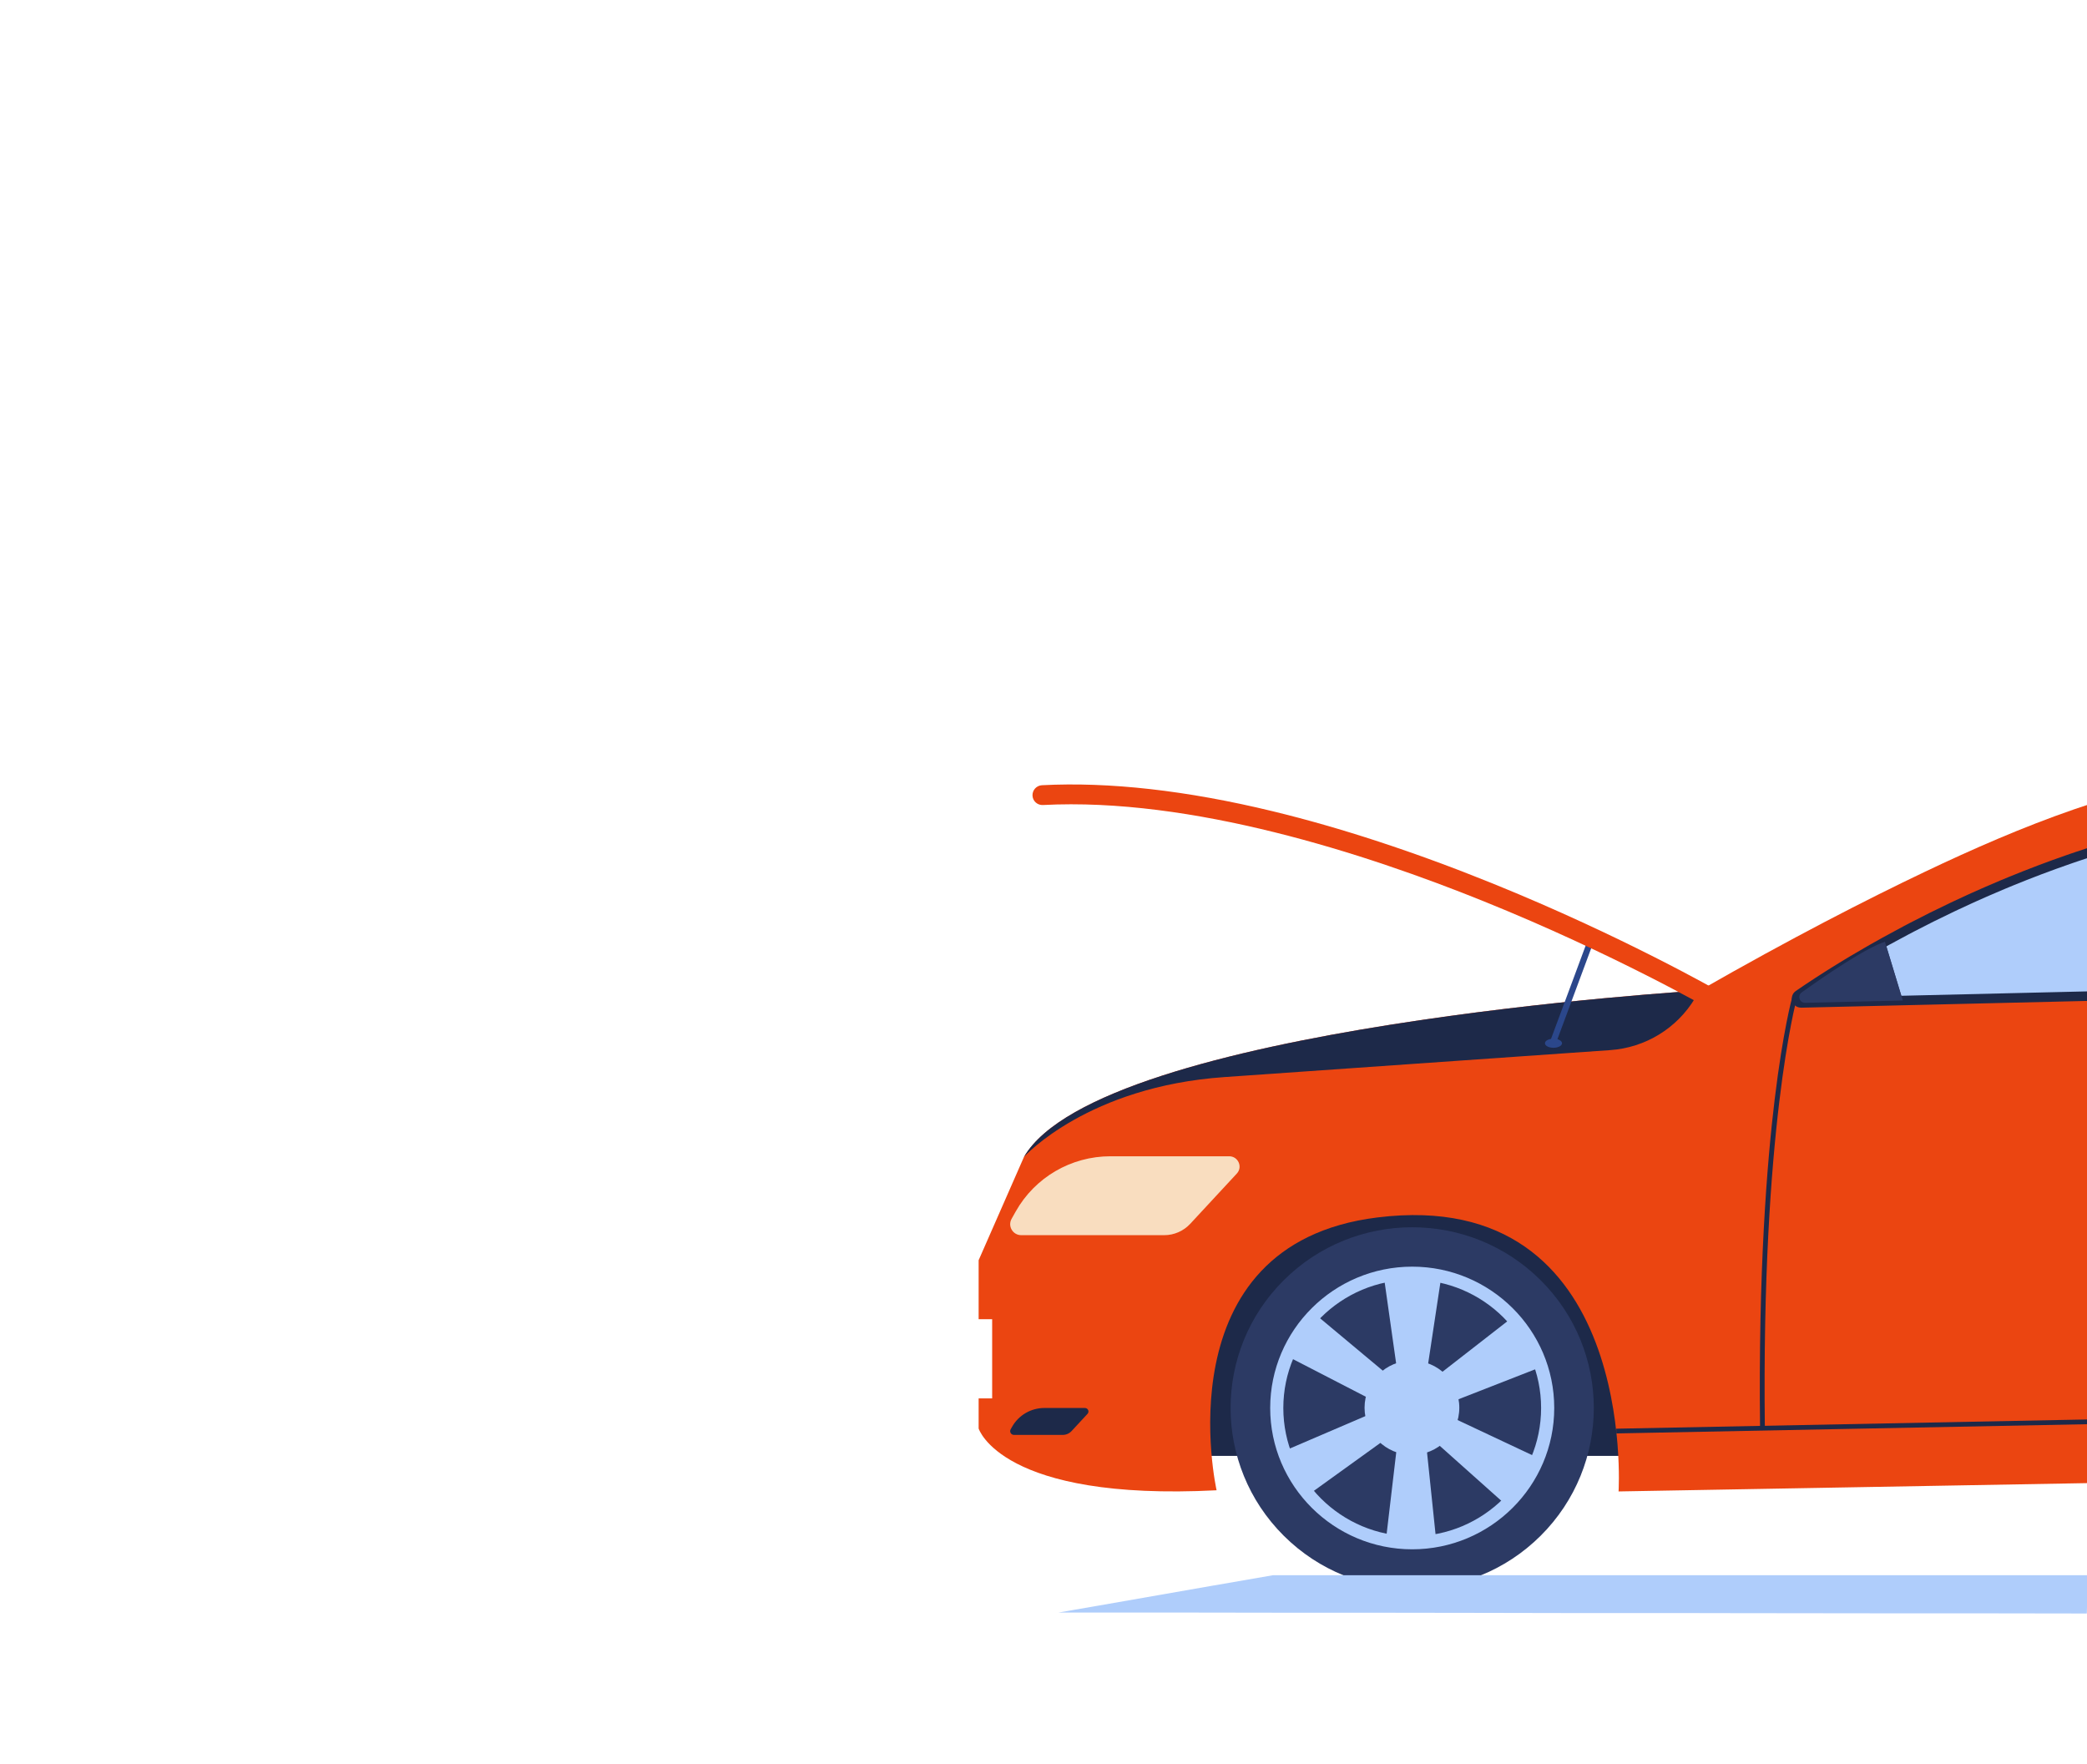
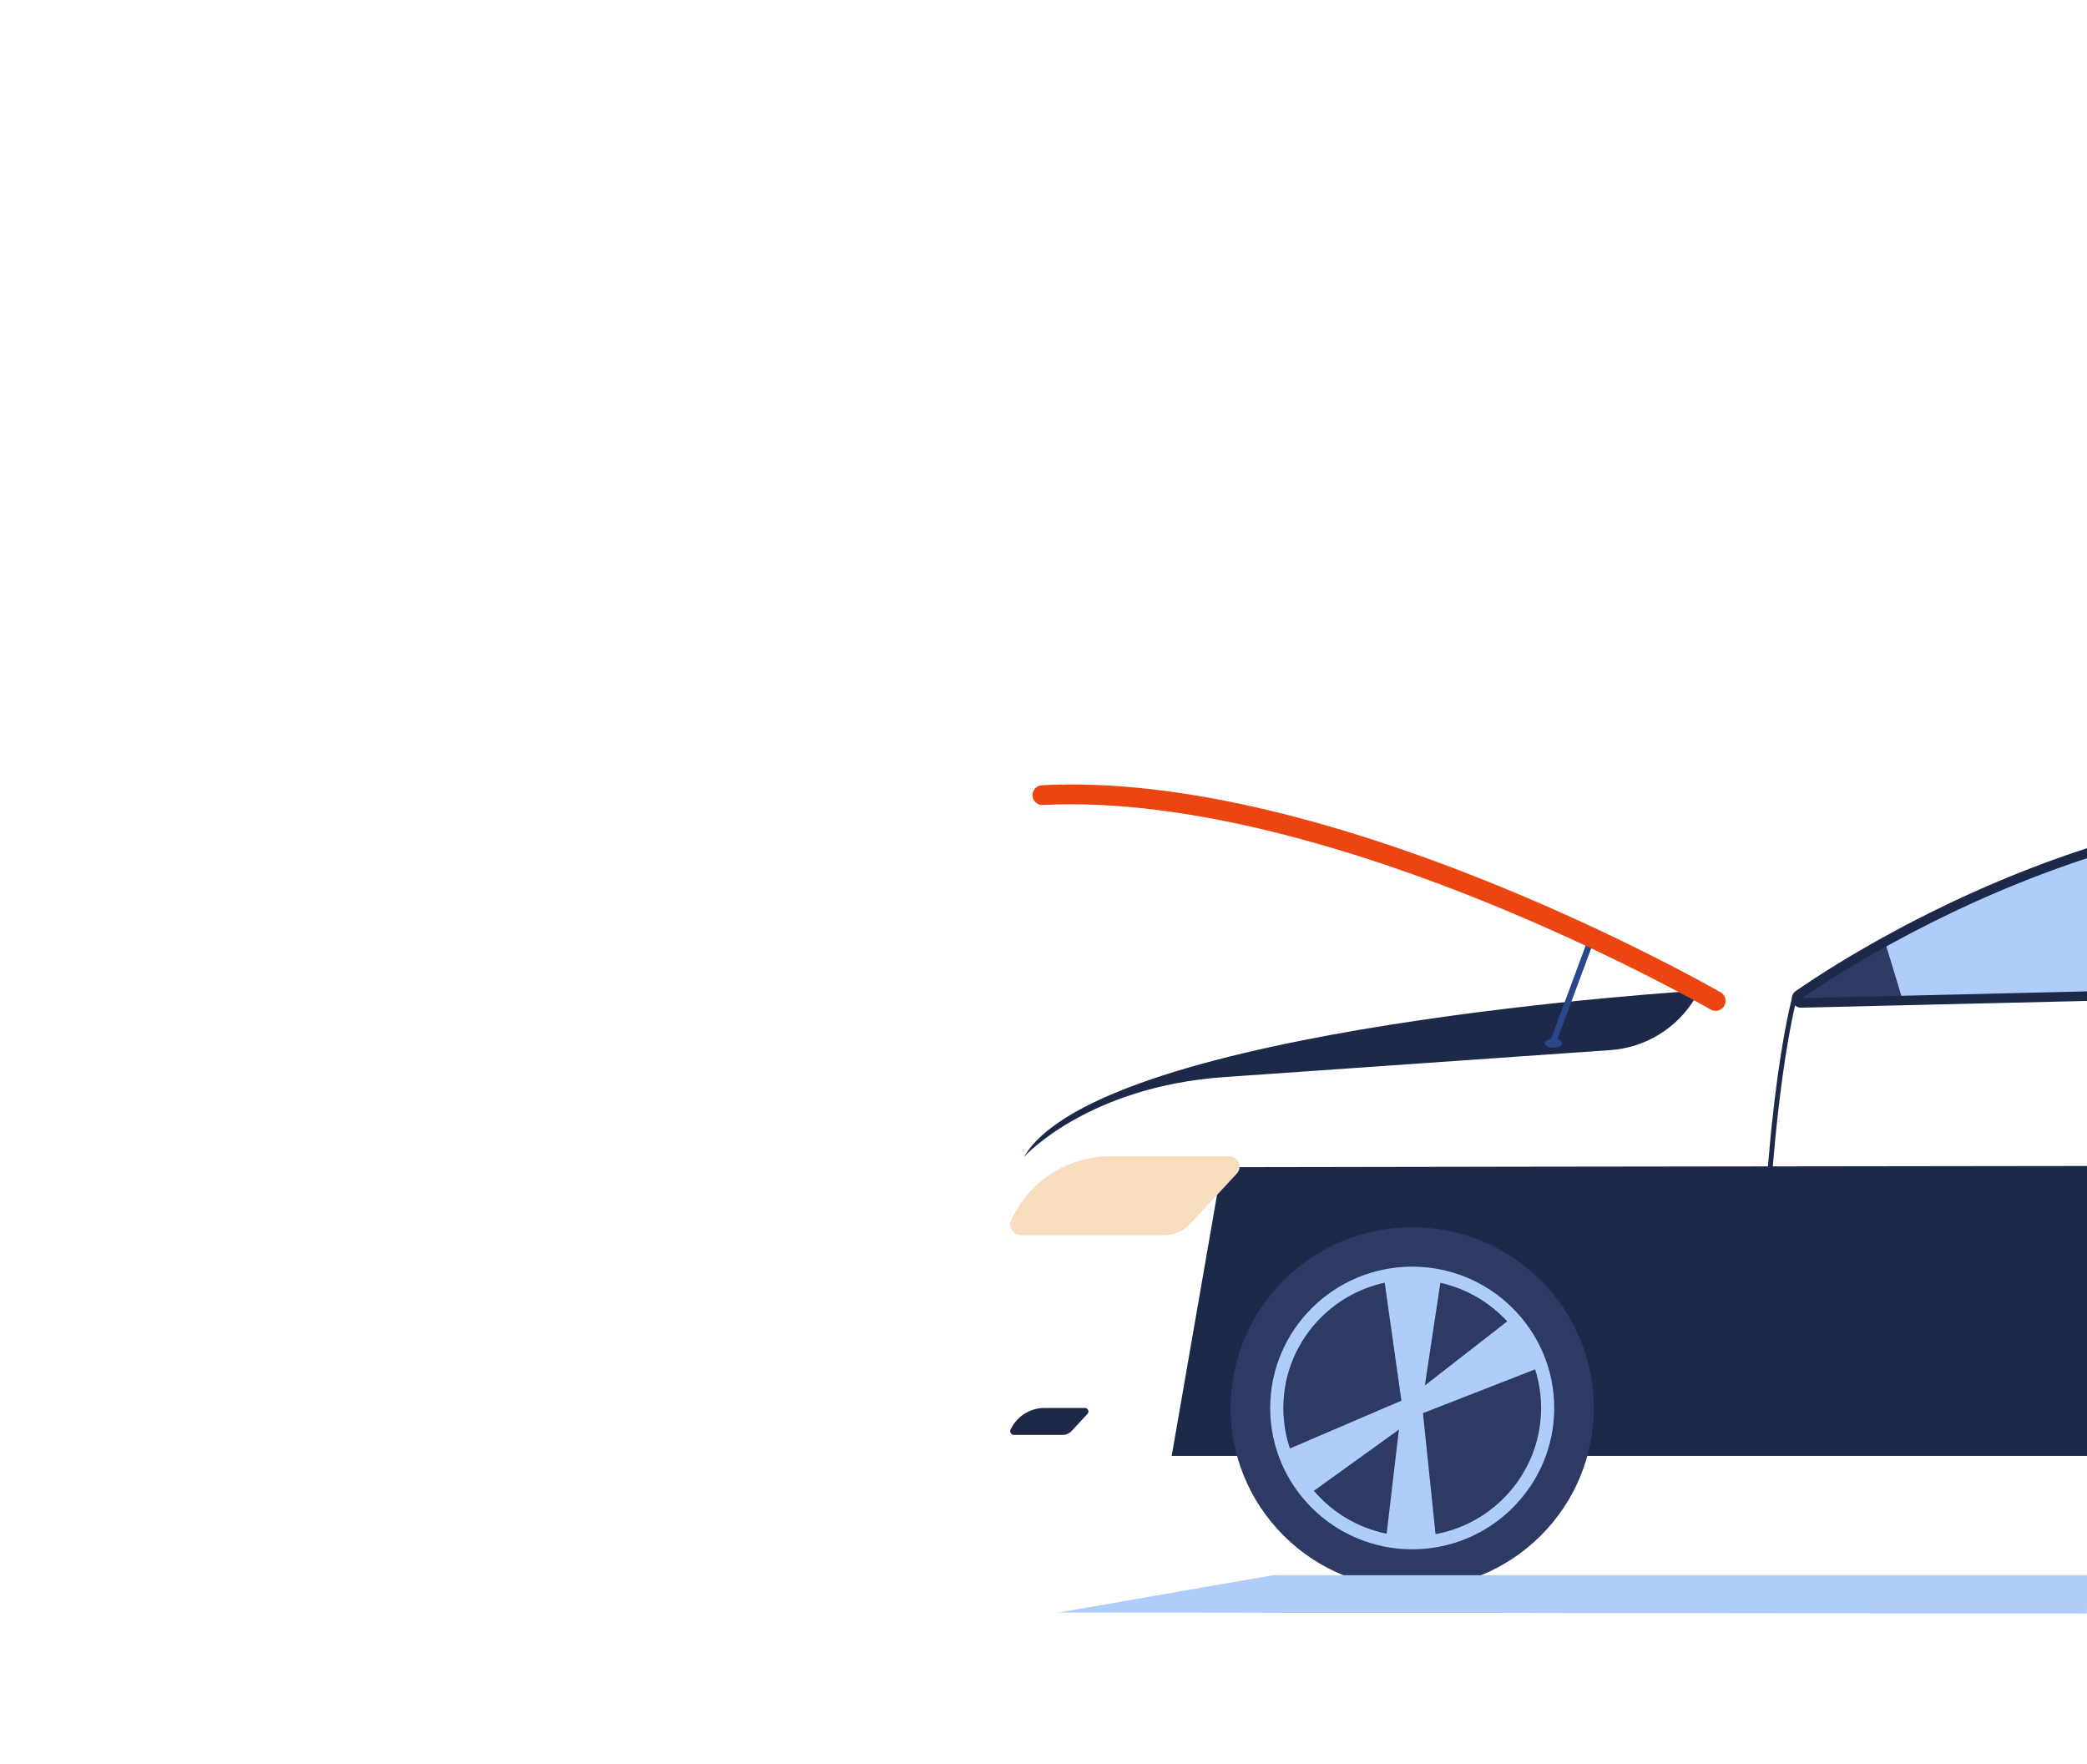
<svg xmlns="http://www.w3.org/2000/svg" width="213" height="180" viewBox="0 0 213 180" fill="none">
  <g clip-path="url(#clip0)">
    <g clip-path="url(#clip1)">
      <path d="M119.582 148.585H281.15L335.715 143.693C335.715 143.693 325.951 119.484 323.289 119.12C320.628 118.756 124.699 119.12 124.699 119.12L119.582 148.585Z" fill="#1D2949" />
-       <path d="M359.027 146.201C355.007 147.838 330.702 148.202 330.702 148.202C330.702 148.202 331.251 118.561 306.215 122.016C281.18 125.47 285.556 150.073 285.556 150.073L165.192 152.211C165.192 152.211 167.147 120.963 140.573 124.249C118.495 126.98 124.166 152.092 124.166 152.092C102.155 153.225 99.88 145.788 99.88 145.788V142.717H101.26V134.634H99.88V128.613L104.51 118.065C104.51 118.065 104.51 118.065 104.511 118.064C112.311 104.729 173.468 101.092 173.468 101.092C182.756 95.778 190.458 91.829 196.48 88.96C206.09 84.385 217.046 79.923 227.648 78.88C256.355 76.056 279.959 79.256 285.746 80.189C292.507 81.28 326.498 96.01 329.056 97.282C331.615 98.555 352.481 100.282 355.162 100.605C357.842 100.927 357.762 103.595 357.762 103.595L358.131 105.961L359.532 114.973L359.874 117.173C361.824 118.143 361.826 120.922 361.826 120.922C361.826 120.922 363.046 144.564 359.027 146.201Z" fill="#EB4511" />
      <path d="M157.236 156.736C164.474 149.533 164.474 137.855 157.236 130.652C149.997 123.449 138.262 123.449 131.024 130.652C123.785 137.855 123.785 149.533 131.024 156.736C138.262 163.938 149.997 163.938 157.236 156.736Z" fill="#2C3A64" />
      <path d="M144.131 158.117C136.139 158.117 129.636 151.646 129.636 143.693C129.636 135.74 136.139 129.27 144.131 129.27C152.123 129.27 158.626 135.74 158.626 143.693C158.626 151.646 152.124 158.117 144.131 158.117ZM144.131 130.603C136.878 130.603 130.976 136.476 130.976 143.693C130.976 150.911 136.878 156.784 144.131 156.784C151.384 156.784 157.286 150.911 157.286 143.693C157.286 136.476 151.384 130.603 144.131 130.603Z" fill="#AFCDFB" />
      <path d="M146.605 157.465H141.412L143.079 143.301L141.174 129.848L147.11 130.213L145.131 143.301L146.605 157.465Z" fill="#AFCDFB" />
      <path d="M133.355 152.682L130.76 148.207L143.92 142.564L154.676 134.196L157.326 139.494L144.946 144.331L133.355 152.682Z" fill="#AFCDFB" />
-       <path d="M131.274 138.356L134.127 134.038L145.104 143.205L157.447 149.012L153.88 153.747L143.977 144.911L131.274 138.356Z" fill="#AFCDFB" />
-       <path d="M144.103 148.479C146.773 148.479 148.938 146.325 148.938 143.668C148.938 141.01 146.773 138.856 144.103 138.856C141.432 138.856 139.267 141.01 139.267 143.668C139.267 146.325 141.432 148.479 144.103 148.479Z" fill="#AFCDFB" />
      <path d="M125.452 118.005H113.327C109.315 118.005 105.616 120.163 103.659 123.649L103.244 124.389C102.824 125.137 103.367 126.057 104.227 126.057H118.82C119.827 126.057 120.788 125.638 121.472 124.902L126.231 119.769C126.854 119.096 126.373 118.005 125.452 118.005Z" fill="#F9DDBF" />
      <path d="M110.728 143.693H106.59C105.22 143.693 103.958 144.43 103.29 145.619L103.147 145.872C103.004 146.127 103.19 146.441 103.482 146.441H108.463C108.806 146.441 109.135 146.298 109.367 146.047L110.991 144.295C111.205 144.066 111.042 143.693 110.728 143.693Z" fill="#1D2949" />
      <path d="M241.672 82.382C242.675 82.392 243.657 82.405 244.619 82.417V100.917L184.932 102.327C184.154 102.346 183.833 101.342 184.477 100.909C191.451 96.233 214.809 82.079 241.672 82.382Z" fill="#AFCDFB" />
      <path d="M192.379 96.11L194.199 102.109L184.243 102.344C183.662 102.358 183.412 101.617 183.883 101.28C186.13 99.67 190.297 96.803 192.379 96.11Z" fill="#2C3A64" />
      <path d="M183.811 102.838C183.403 102.838 183.048 102.583 182.92 102.196C182.791 101.802 182.933 101.379 183.274 101.142L183.481 101C183.696 100.852 183.938 100.688 184.202 100.51C184.421 100.364 184.655 100.209 184.905 100.044L185.281 99.798C185.567 99.612 185.869 99.418 186.191 99.214C186.419 99.069 186.657 98.92 186.901 98.765L186.941 98.741C186.977 98.72 187.012 98.698 187.047 98.677C187.253 98.549 187.472 98.413 187.695 98.276L187.745 98.246C187.819 98.2 187.893 98.154 187.97 98.109C188.08 98.041 188.198 97.969 188.315 97.898C188.479 97.8 188.646 97.699 188.815 97.598C189.293 97.312 189.807 97.01 190.344 96.703C190.51 96.607 190.677 96.511 190.848 96.413C191.186 96.22 191.533 96.025 191.89 95.827L192.14 95.688C192.859 95.29 193.589 94.895 194.306 94.516L194.543 94.391C194.652 94.334 194.762 94.277 194.872 94.218C196.24 93.505 197.648 92.805 199.055 92.137L199.491 91.931C199.93 91.725 200.375 91.519 200.828 91.312C200.977 91.243 201.13 91.175 201.284 91.106C201.585 90.969 201.892 90.834 202.204 90.697L202.671 90.493C203.136 90.289 203.631 90.077 204.184 89.845C204.471 89.726 204.758 89.607 205.049 89.487C207 88.686 208.988 87.935 210.96 87.251L211.392 87.102C211.554 87.046 211.718 86.991 211.88 86.937L212.495 86.732C212.661 86.677 212.828 86.624 212.994 86.57L213.013 86.564C213.186 86.507 213.361 86.45 213.536 86.395C213.853 86.294 214.172 86.194 214.493 86.094C214.711 86.026 214.932 85.96 215.153 85.892C215.492 85.79 215.83 85.689 216.171 85.59L216.737 85.427C217.093 85.326 217.451 85.226 217.811 85.129C218.523 84.933 219.248 84.745 219.967 84.565L220.011 84.555C220.074 84.538 220.138 84.523 220.201 84.508C220.507 84.432 220.82 84.357 221.134 84.283C221.319 84.239 221.509 84.194 221.698 84.152L221.84 84.119C221.98 84.088 222.122 84.055 222.263 84.023C222.45 83.981 222.639 83.94 222.829 83.898C223.019 83.857 223.209 83.816 223.398 83.776C223.59 83.736 223.78 83.697 223.972 83.658C224.162 83.618 224.353 83.58 224.548 83.542L224.578 83.536C224.759 83.5 224.942 83.465 225.124 83.43C225.305 83.395 225.486 83.361 225.669 83.327C225.875 83.289 226.078 83.252 226.285 83.216C226.416 83.192 226.549 83.169 226.682 83.145L226.868 83.112C227.257 83.046 227.645 82.981 228.035 82.92C228.229 82.889 228.425 82.859 228.623 82.829L228.652 82.824C228.997 82.773 229.343 82.723 229.688 82.676C230.332 82.587 230.98 82.505 231.614 82.432L231.655 82.427C231.833 82.408 232.01 82.387 232.189 82.369C232.313 82.355 232.444 82.341 232.574 82.329C232.7 82.314 232.838 82.3 232.977 82.288C233.122 82.273 233.275 82.258 233.428 82.245C233.628 82.226 233.83 82.207 234.035 82.19C234.228 82.174 234.423 82.157 234.62 82.142C234.775 82.129 234.923 82.117 235.073 82.107L235.939 82.048C236.109 82.038 236.28 82.027 236.452 82.018L236.527 82.014C236.714 82.004 236.906 81.993 237.097 81.985C237.248 81.978 237.402 81.97 237.555 81.964L237.569 81.963C237.707 81.957 237.843 81.951 237.981 81.946L238.32 81.935C238.455 81.93 238.589 81.927 238.725 81.923C239.258 81.907 239.754 82.103 240.133 82.47C240.512 82.836 240.72 83.328 240.72 83.853V99.186C240.72 100.46 239.679 101.521 238.399 101.552L183.834 102.841C183.826 102.838 183.819 102.838 183.811 102.838ZM192.822 96.419L192.484 96.607C192.091 96.824 191.707 97.04 191.336 97.253C191.165 97.35 190.999 97.445 190.834 97.541C190.303 97.846 189.793 98.145 189.319 98.429C189.148 98.53 188.984 98.63 188.821 98.727C188.706 98.796 188.591 98.866 188.478 98.935C188.4 98.981 188.33 99.025 188.259 99.069L188.207 99.1C187.984 99.236 187.768 99.37 187.559 99.501L187.42 99.586C187.179 99.738 186.942 99.887 186.715 100.031C186.398 100.232 186.099 100.423 185.818 100.607L185.442 100.852C185.195 101.014 184.964 101.168 184.748 101.312C184.488 101.487 184.249 101.649 184.035 101.797L183.936 101.864L194.186 101.622L238.374 100.578C239.129 100.56 239.745 99.934 239.745 99.181V83.851C239.745 83.59 239.641 83.345 239.453 83.163C239.263 82.98 239.016 82.883 238.75 82.89C238.618 82.894 238.485 82.898 238.352 82.902L238.013 82.913C237.879 82.918 237.746 82.924 237.612 82.93L237.596 82.931C237.443 82.937 237.293 82.944 237.143 82.951C236.955 82.959 236.767 82.968 236.58 82.98L236.504 82.984C236.339 82.993 236.17 83.002 236.002 83.014L235.142 83.073C234.996 83.083 234.85 83.095 234.703 83.107C234.501 83.122 234.309 83.137 234.119 83.155C233.916 83.171 233.717 83.19 233.518 83.208C233.368 83.221 233.221 83.237 233.073 83.252C232.936 83.265 232.807 83.278 232.678 83.293C232.543 83.306 232.418 83.319 232.295 83.332C232.115 83.351 231.941 83.371 231.767 83.391L231.725 83.396C231.1 83.468 230.458 83.549 229.822 83.637C229.48 83.684 229.138 83.733 228.799 83.784L228.771 83.789C228.577 83.818 228.382 83.849 228.188 83.879C227.801 83.94 227.417 84.003 227.034 84.069L226.848 84.102C226.717 84.124 226.588 84.146 226.457 84.171C226.251 84.207 226.049 84.243 225.846 84.281C225.666 84.315 225.488 84.349 225.308 84.383C225.126 84.417 224.946 84.453 224.766 84.488L224.736 84.494C224.546 84.531 224.359 84.568 224.171 84.608C223.979 84.646 223.79 84.685 223.6 84.725C223.413 84.764 223.225 84.804 223.037 84.845C222.849 84.886 222.663 84.927 222.475 84.969C222.333 85 222.196 85.031 222.058 85.063L221.914 85.096C221.729 85.138 221.544 85.181 221.36 85.226C221.047 85.298 220.739 85.373 220.433 85.449C220.37 85.465 220.311 85.48 220.252 85.494L220.206 85.505C219.493 85.682 218.774 85.87 218.068 86.063C217.711 86.16 217.357 86.258 217.005 86.359L216.442 86.52C216.107 86.619 215.771 86.718 215.435 86.819C215.218 86.885 214.999 86.951 214.782 87.019C214.462 87.118 214.148 87.218 213.832 87.318C213.66 87.372 213.488 87.427 213.318 87.484L213.296 87.491C213.132 87.545 212.968 87.598 212.804 87.653L212.192 87.856C212.031 87.91 211.871 87.964 211.711 88.019L211.281 88.168C209.326 88.846 207.355 89.591 205.421 90.384C205.134 90.502 204.847 90.621 204.562 90.74C204.015 90.969 203.524 91.179 203.063 91.382L202.597 91.585C202.29 91.72 201.985 91.856 201.685 91.991C201.532 92.059 201.383 92.127 201.235 92.195C200.783 92.4 200.342 92.604 199.907 92.81L199.471 93.015C198.077 93.676 196.682 94.37 195.326 95.078C195.218 95.135 195.106 95.194 194.997 95.251L194.764 95.374C194.122 95.711 193.469 96.063 192.822 96.419Z" fill="#1D2949" />
-       <path d="M192.379 96.11L194.199 102.109L184.243 102.344C183.662 102.358 183.412 101.617 183.883 101.28C186.13 99.67 190.297 96.803 192.379 96.11Z" fill="#2C3A64" />
      <path d="M173.468 101.093L172.992 101.883C171.152 104.946 167.925 106.92 164.349 107.17C154.71 107.847 135.254 109.21 124.977 109.922C111.076 110.884 104.611 117.953 104.511 118.064C112.311 104.729 173.468 101.093 173.468 101.093Z" fill="#1D2949" />
      <path d="M285.375 143.446L164.953 145.807L164.962 146.291L285.384 143.93L285.375 143.446Z" fill="#1D2949" />
      <path d="M179.633 145.767C179.443 129.745 180.34 118.66 181.126 112.181C181.978 105.152 182.889 101.867 182.899 101.834L183.368 101.965C183.332 102.094 179.76 115.175 180.121 145.761L179.633 145.767Z" fill="#1D2949" />
      <path d="M161.92 96.269L158.264 106.116L158.844 106.347L162.5 96.5L161.92 96.269Z" fill="#2B478B" />
      <path d="M157.677 106.47C157.677 106.215 158.067 106.009 158.548 106.009C159.03 106.009 159.42 106.215 159.42 106.47C159.42 106.726 159.03 106.932 158.548 106.932C158.067 106.932 157.677 106.726 157.677 106.47Z" fill="#2B478B" />
      <path d="M175.452 103.1C175.178 103.201 174.862 103.185 174.591 103.028C174.494 102.972 164.713 97.35 151.456 91.993C139.269 87.068 121.565 81.364 106.439 82.157C105.88 82.186 105.405 81.758 105.378 81.201C105.35 80.643 105.782 80.167 106.341 80.137C113.203 79.778 121.123 80.67 129.881 82.79C136.858 84.479 144.384 86.948 152.251 90.129C165.632 95.538 175.514 101.219 175.613 101.276C176.096 101.555 176.26 102.173 175.977 102.657C175.854 102.869 175.665 103.021 175.452 103.1Z" fill="#EB4511" />
-       <path d="M329.918 160.76C327.961 162.461 325.825 163.737 323.507 164.44L310.604 164.506L292.998 164.588L281.229 164.637L272.862 164.67H272.485L264.003 164.703H253.779L242.7 164.686H234.004L222.663 164.67H213.967L202.888 164.653H194.176L180.811 164.637H179.316L170.637 164.621H159.525L150.846 164.604L139.504 164.588H130.825L119.729 164.571H108.026L109.078 164.391L109.538 164.309L112.086 163.868L123.871 161.807H123.888L129.921 160.761H329.918V160.76Z" fill="#AFCDFB" />
+       <path d="M329.918 160.76C327.961 162.461 325.825 163.737 323.507 164.44L310.604 164.506L292.998 164.588L281.229 164.637L272.862 164.67H272.485L264.003 164.703H253.779L242.7 164.686H234.004L222.663 164.67H213.967L202.888 164.653H194.176L180.811 164.637H179.316L170.637 164.621H159.525L150.846 164.604H130.825L119.729 164.571H108.026L109.078 164.391L109.538 164.309L112.086 163.868L123.871 161.807H123.888L129.921 160.761H329.918V160.76Z" fill="#AFCDFB" />
    </g>
  </g>
  <defs>
    <clipPath id="clip0">
      <path d="M0 16C0 7.163 7.163 0 16 0H197C205.837 0 213 7.163 213 16V164C213 172.837 205.837 180 197 180H16C7.163 180 0 172.837 0 164V16Z" fill="white" />
    </clipPath>
    <clipPath id="clip1">
      <rect width="351" height="130" fill="white" transform="translate(11 35)" />
    </clipPath>
  </defs>
</svg>